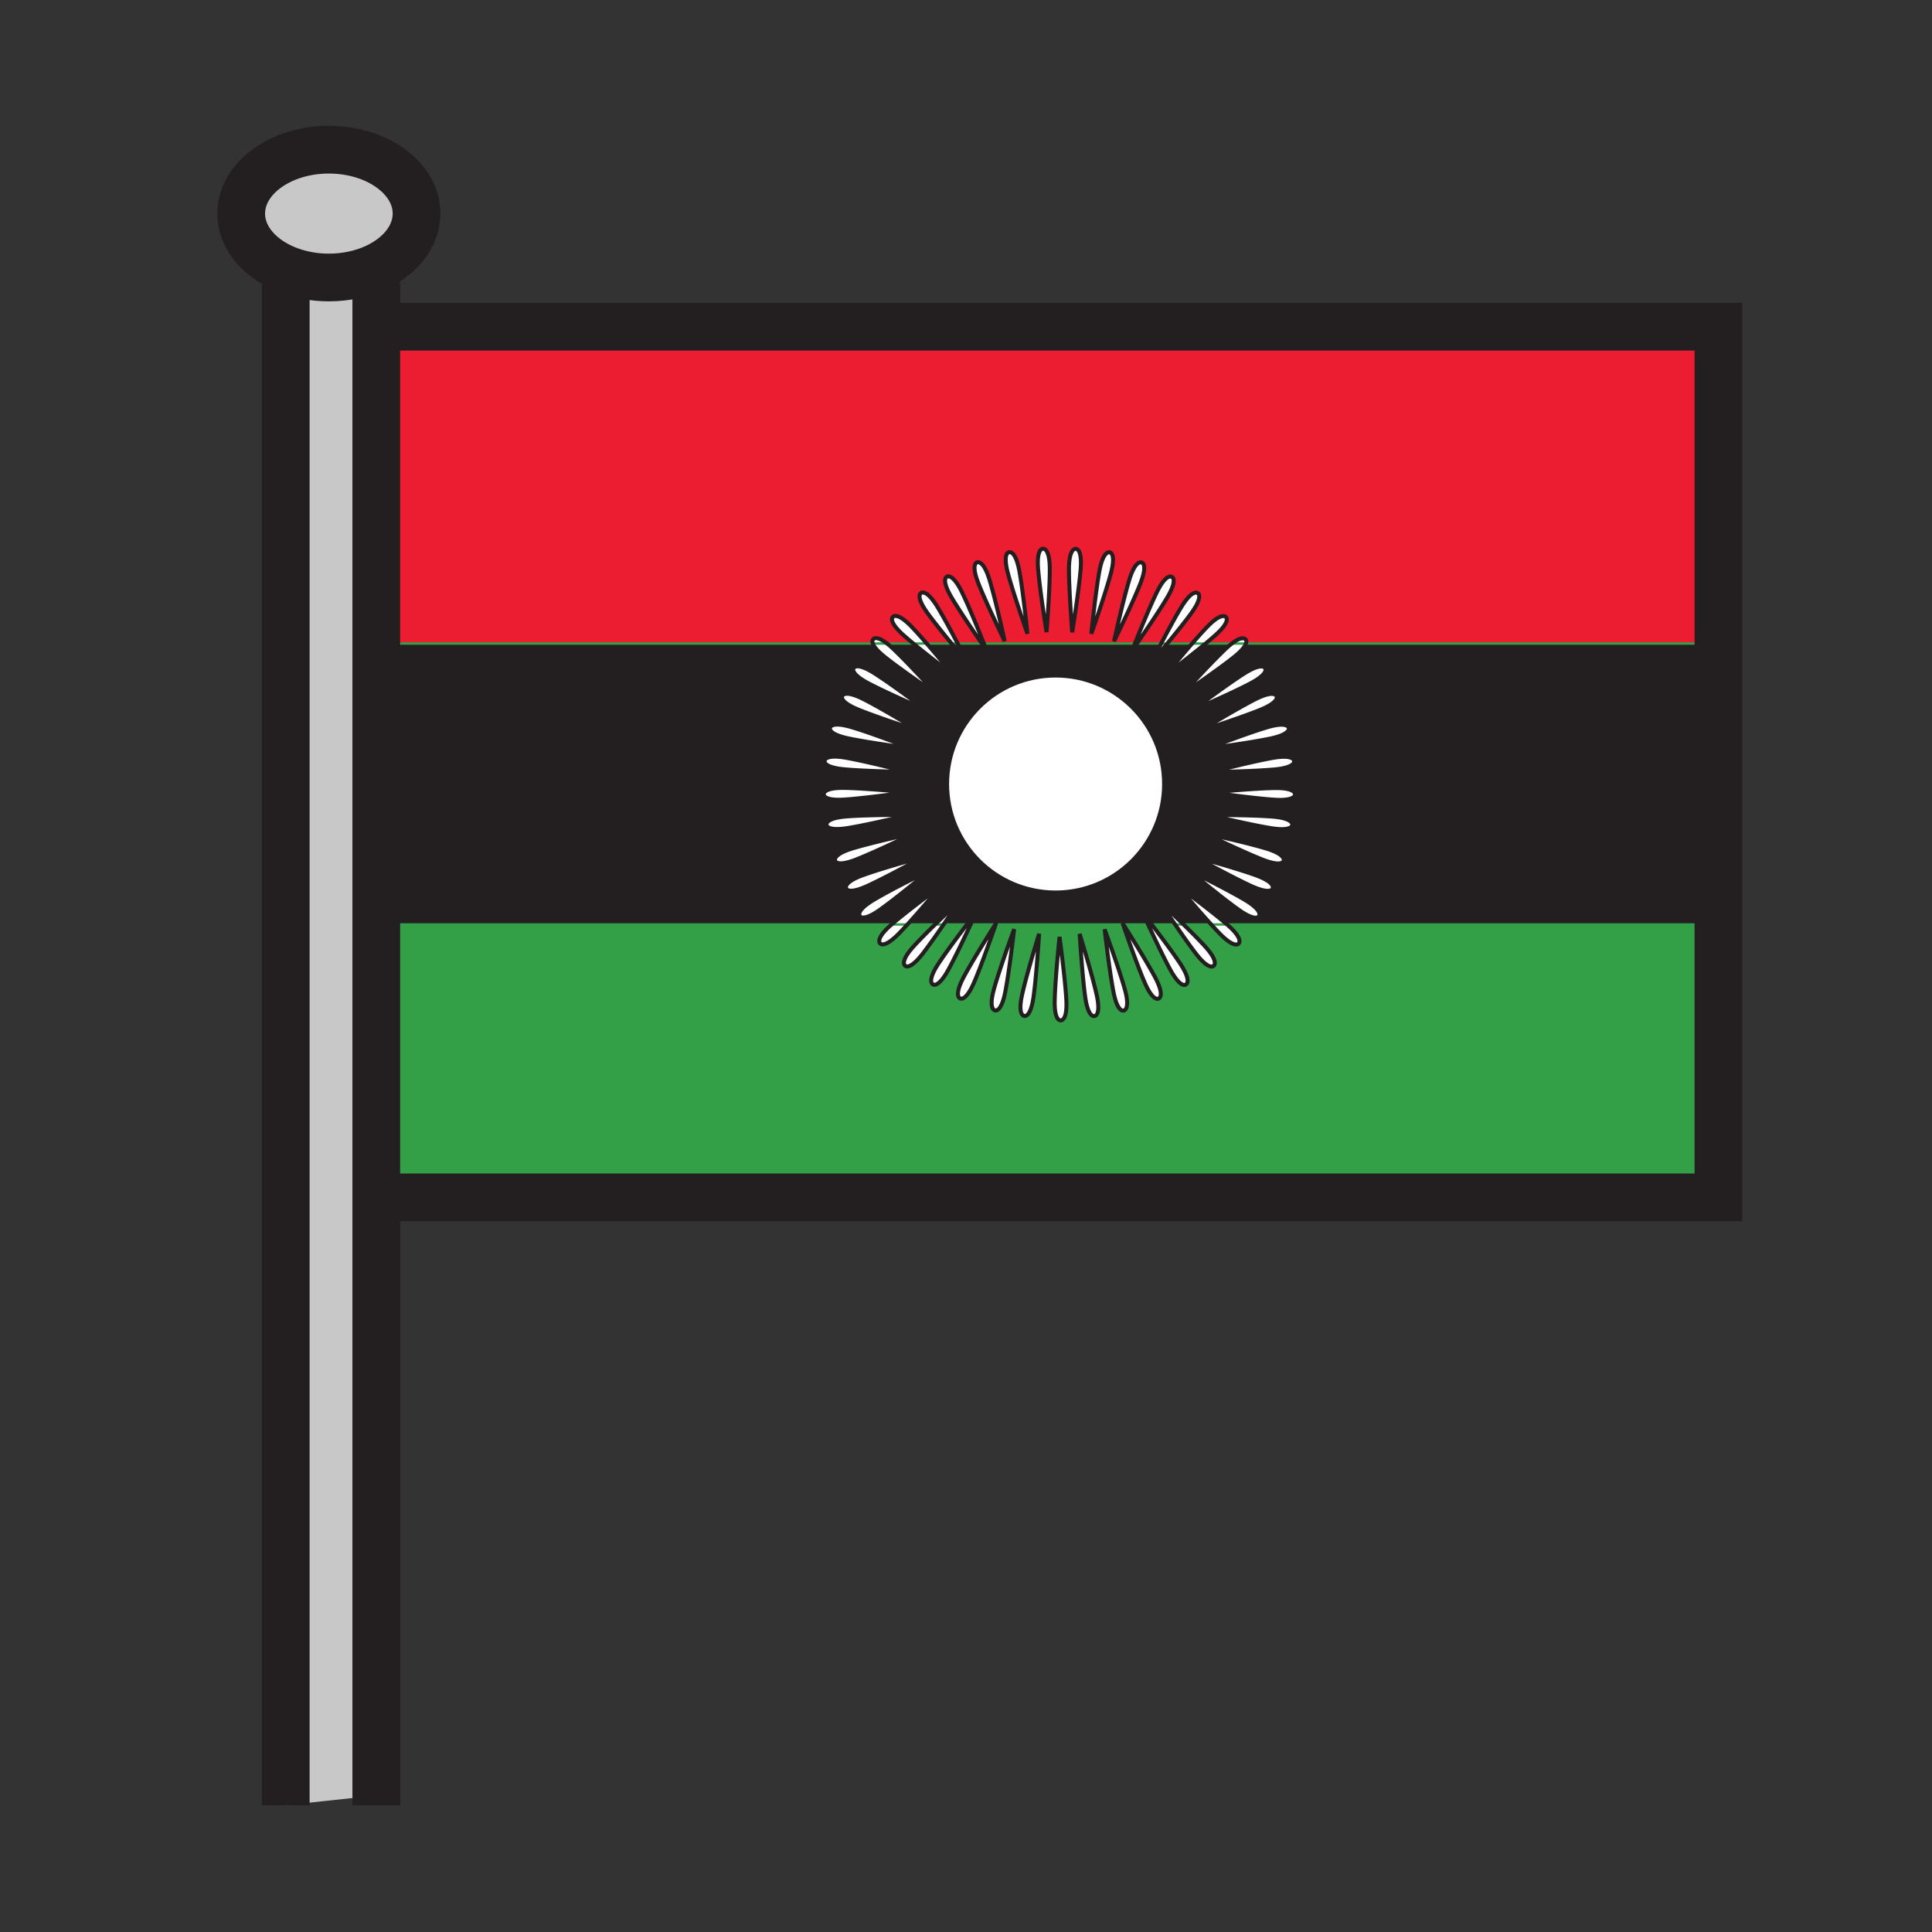
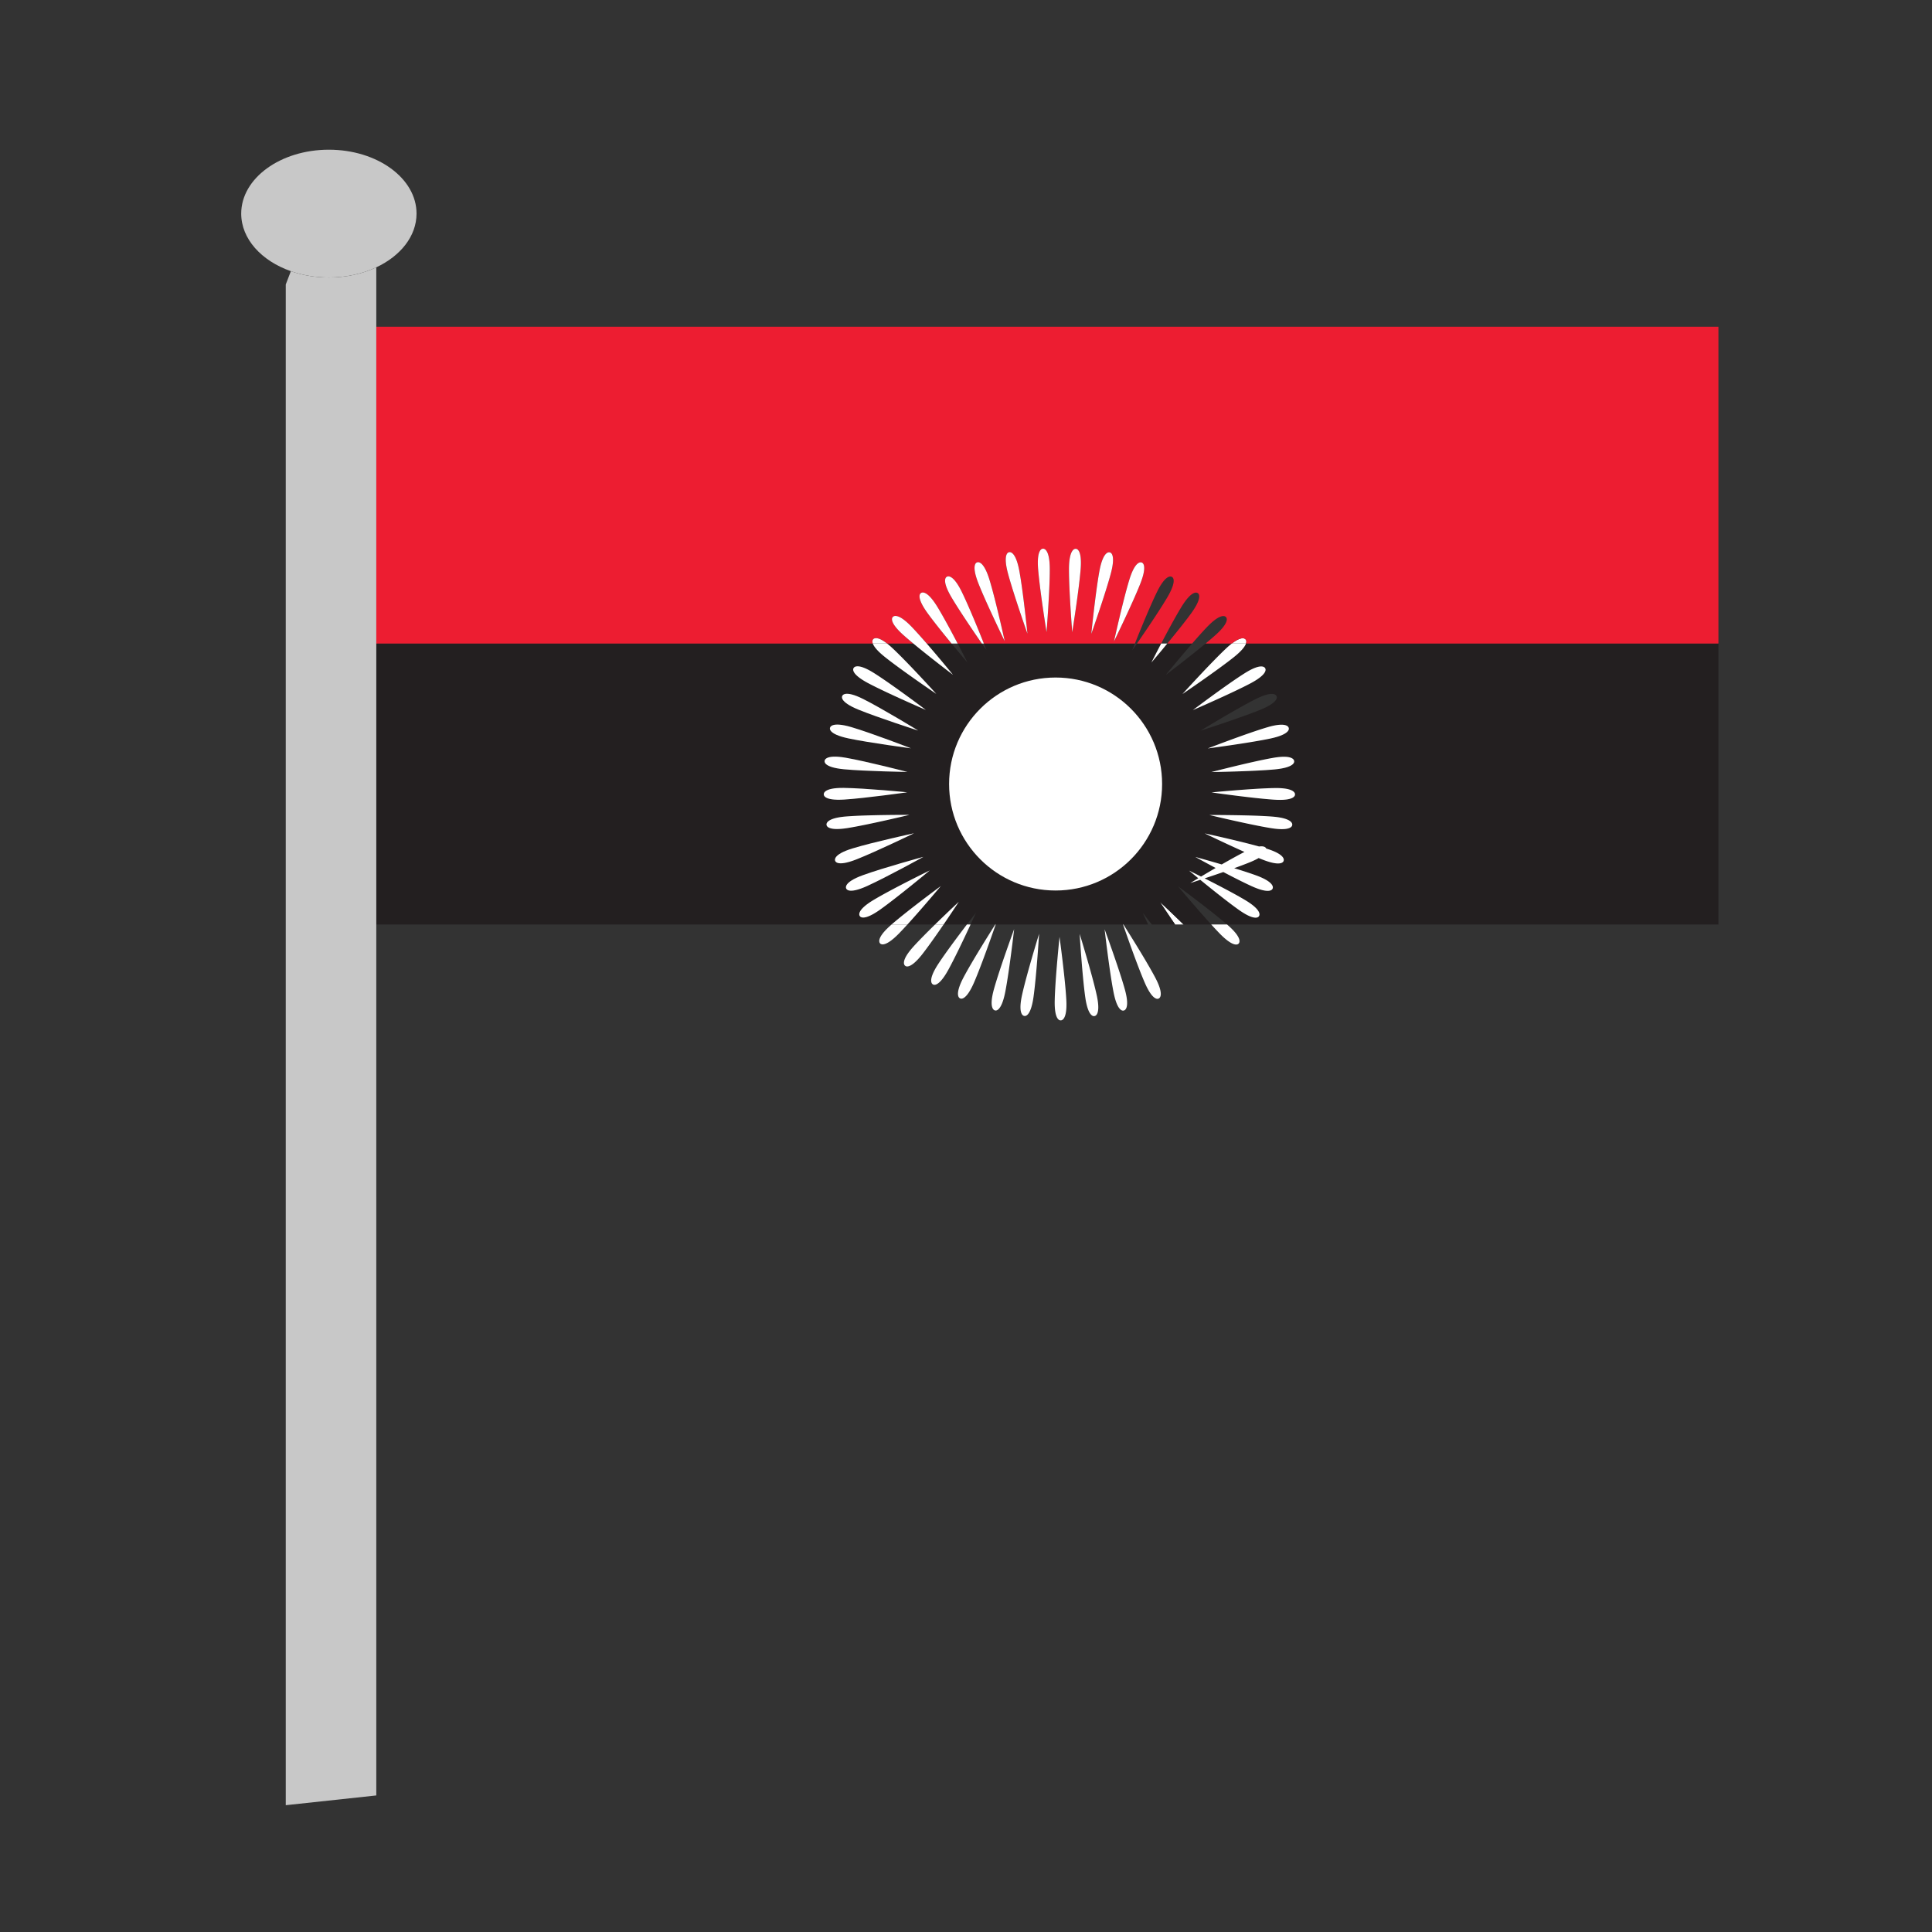
<svg xmlns="http://www.w3.org/2000/svg" width="850.394" height="850.394" viewBox="0 0 850.394 850.394" overflow="visible">
  <rect x="0" y="0" width="850.394" height="850.394" fill="#333333" stroke="none" />
  <path d="M548.263 281.461s.62.494.168 1.809h-6.238c4.891-3.776 6.07-1.809 6.07-1.809zM520.933 406.908h-3.703a649.392 649.392 0 0 1-6.659-9.899 655.11 655.11 0 0 1 10.362 9.899zM495.096 435.428c2.557 9.184-.473 9.362-.473 9.362s-2.673 1.199-4.503-8.163c-1.83-9.363-3.913-27.604-3.913-27.604s6.333 17.22 8.889 26.405z" fill="#fff" />
-   <path d="M756.385 406.908v120.114H165.628V406.908H392.465c-.105.095-.21.179-.305.263-7.174 6.27-4.755 8.09-4.755 8.09s1.588 2.451 8.258-4.345c1.136-1.157 2.409-2.535 3.766-4.008H411.6c-3.387 3.314-6.912 6.859-9.394 9.583-6.417 7.048-3.798 8.584-3.798 8.584s1.852 2.262 7.701-5.26c2.651-3.419 6.175-8.437 9.236-12.908h10.267c-3.766 4.934-9.341 12.372-12.582 17.315-5.229 7.964-2.398 9.058-2.398 9.058s2.178 1.957 6.774-6.396c2.977-5.418 7.206-14.36 9.815-19.978h10.867c-1.852 2.914-10.015 15.833-13.96 23.27-4.439 8.438-1.536 9.269-1.536 9.269s2.356 1.725 6.154-7.007c3.366-7.784 8.437-22.407 9.521-25.531h56.049c1.031 3.009 6.144 17.747 9.542 25.584 3.787 8.742 6.143 7.017 6.143 7.017s2.914-.842-1.535-9.268c-3.966-7.49-12.203-20.524-13.991-23.333h10.877c2.609 5.618 6.859 14.602 9.836 20.04 4.598 8.343 6.774 6.396 6.774 6.396s2.83-1.095-2.398-9.068c-3.25-4.965-8.857-12.434-12.623-17.368h10.288c3.062 4.481 6.606 9.531 9.268 12.96 5.839 7.522 7.69 5.26 7.69 5.26s2.619-1.525-3.787-8.573c-2.493-2.746-6.06-6.312-9.468-9.647h12.192a166.535 166.535 0 0 0 3.808 4.071c6.681 6.796 8.258 4.345 8.258 4.345s2.42-1.831-4.755-8.1c-.115-.105-.241-.21-.368-.316h216.318zM494.623 444.79s3.029-.179.473-9.362c-2.556-9.185-8.889-26.405-8.889-26.405s2.083 18.241 3.913 27.604c1.83 9.362 4.503 8.163 4.503 8.163zm-12.877 2.44s3.02-.031.958-9.331c-2.063-9.31-7.479-26.836-7.479-26.836s1.125 18.336 2.451 27.772c1.325 9.436 4.07 8.395 4.07 8.395zm-14.864 1.894s2.988.483 2.473-9.026c-.516-9.53-2.988-27.708-2.988-27.708s-1.894 18.273-2.114 27.803c-.253 9.52 2.629 8.931 2.629 8.931zm-11.961-10.352c1.326-9.437 2.451-27.761 2.451-27.761s-5.417 17.526-7.479 26.835c-2.062 9.3.957 9.32.957 9.32s2.746 1.054 4.071-8.394zm-12.434-2.209c1.819-9.352 3.902-27.604 3.902-27.604s-6.333 17.221-8.889 26.415c-2.546 9.173.473 9.362.473 9.362s2.683 1.19 4.514-8.173z" fill="#33a048" />
  <path d="M523.384 383.208c.652.547 14.275 11.866 21.87 17.252 7.774 5.501 8.89 2.798 8.89 2.798s2.062-2.219-6.112-7.101c-8.038-4.807-24.028-12.644-24.648-12.949zm1.693-70.662c.516-.221 16.989-7.353 25.279-11.729 8.426-4.46 6.512-6.68 6.512-6.68s-1.053-2.83-9.1 2.262c-7.932 5.007-22.249 15.811-22.691 16.147zm3.366 9.069c.537-.168 17.61-5.649 26.31-9.194 8.815-3.619 7.122-6.007 7.122-6.007s-.768-2.935-9.278 1.347c-8.384 4.228-23.68 13.57-24.154 13.854zm-119.219 61.53c-.505.242-16.579 8.121-24.648 12.95-8.184 4.881-6.122 7.101-6.122 7.101s1.115 2.714 8.899-2.788c7.648-5.429 21.429-16.895 21.871-17.263zm-5.06-61.583c-.473-.284-15.769-9.636-24.153-13.854-8.521-4.282-9.278-1.357-9.278-1.357s-1.694 2.398 7.122 6.007c8.699 3.544 25.772 9.036 26.309 9.204zm3.356-9.079c-.442-.336-14.759-11.13-22.691-16.148-8.047-5.091-9.099-2.262-9.099-2.262s-1.915 2.22 6.512 6.68c8.288 4.377 24.762 11.51 25.278 11.73zm30.938 93.836c-.031.053-.158.252-.368.589h-10.867a426.444 426.444 0 0 0 2.336-5.112c-.127.158-1.726 2.199-3.945 5.112h-10.267a654.203 654.203 0 0 0 6.68-9.962c-.263.242-5.186 4.839-10.425 9.962H399.43c6.438-7.059 14.37-16.516 14.675-16.884-.441.326-14.475 10.677-21.639 16.884H165.629V283.27H384.187c.442 1.21 1.799 3.104 5.302 5.902 7.322 5.859 22.165 15.937 22.628 16.253-.4-.442-12.414-13.697-19.262-20.103-.884-.821-1.673-1.504-2.388-2.052h11.562c7.343 6.081 17.073 13.476 17.441 13.75a640.68 640.68 0 0 0-11.551-13.75h10.93a711.06 711.06 0 0 0 6.943 8.29 593.668 593.668 0 0 0-4.271-8.29h10.667a584.317 584.317 0 0 0 2.04 2.935c-.042-.126-.473-1.22-1.157-2.935h66.475a191.665 191.665 0 0 0-1.179 2.988c.085-.126.874-1.252 2.073-2.988h10.667c-2.367 4.502-4.146 8.037-4.303 8.342a567.98 567.98 0 0 0 6.984-8.342h10.941a630.477 630.477 0 0 0-11.604 13.813c.368-.273 10.162-7.711 17.516-13.813h11.55a32.493 32.493 0 0 0-2.451 2.104c-6.837 6.417-18.861 19.672-19.261 20.114.463-.315 15.306-10.404 22.638-16.253 3.556-2.851 4.892-4.755 5.313-5.965h207.954v123.638H540.067c-7.185-6.217-21.134-16.495-21.575-16.821.305.368 8.194 9.773 14.633 16.821h-12.192a655.11 655.11 0 0 0-10.362-9.899c.158.252 3.093 4.692 6.659 9.899h-10.288a586.801 586.801 0 0 0-3.903-5.049c.074.179.979 2.167 2.314 5.049h-10.877c-.189-.305-.315-.494-.337-.536.011.052.073.231.179.536h-56.049c.105-.336.178-.536.189-.589zm131.549-56.617s.589-2.966-8.941-2.83c-9.542.137-27.793 1.915-27.793 1.915s18.178 2.598 27.698 3.208c9.499.6 9.036-2.293 9.036-2.293zm-8.942-11.035c9.488-.905 8.563-3.682 8.563-3.682s.105-3.029-9.278-1.399c-9.394 1.641-27.151 6.249-27.151 6.249s18.366-.284 27.866-1.168zm7.721 24.448s.853-2.903-8.646-3.671c-9.5-.757-27.846-.715-27.846-.715s17.862 4.303 27.277 5.807c9.405 1.493 9.215-1.421 9.215-1.421zm-9.625-38.039c9.31-1.988 8.09-4.639 8.09-4.639s-.242-3.02-9.384-.326c-9.142 2.704-26.247 9.32-26.247 9.32s18.199-2.389 27.541-4.355zm5.828 53.85s1.462-2.651-7.648-5.428c-9.12-2.767-27.046-6.659-27.046-6.659s16.516 8.026 25.395 11.508c8.878 3.483 9.299.579 9.299.579zm-4.839 12.182s1.599-2.578-7.354-5.828c-8.963-3.25-26.668-8.079-26.668-8.079s16.074 8.889 24.742 12.834c8.691 3.944 9.28 1.073 9.28 1.073zm-45.119-46.013c0-27.835-22.565-50.39-50.4-50.39-27.824 0-50.389 22.554-50.389 50.39 0 27.824 22.565 50.389 50.389 50.389 27.835 0 50.4-22.565 50.4-50.389zm-114.728 13.58s-18.346-.052-27.846.705c-9.499.768-8.637 3.671-8.637 3.671s-.2 2.914 9.215 1.431c9.405-1.504 27.268-5.807 27.268-5.807zm-18.578 31.297c8.668-3.945 24.753-12.824 24.753-12.824s-17.705 4.818-26.667 8.079c-8.952 3.251-7.354 5.817-7.354 5.817s.589 2.873 9.268-1.072zm-4.818-11.677c8.878-3.493 25.395-11.519 25.395-11.519s-17.926 3.892-27.046 6.669c-9.11 2.777-7.648 5.417-7.648 5.417s.431 2.904 9.299-.567zm24.069-48.917s-17.105-6.627-26.247-9.331c-9.142-2.682-9.384.326-9.384.326s-1.22 2.662 8.09 4.639c9.342 1.967 27.541 4.366 27.541 4.366zm-1.578 10.393s-17.757-4.607-27.151-6.249c-9.383-1.62-9.278 1.399-9.278 1.399s-.915 2.788 8.574 3.682c9.488.895 27.855 1.168 27.855 1.168zm-27.761 12.161c9.51-.61 27.698-3.198 27.698-3.198s-18.262-1.789-27.804-1.925c-9.52-.137-8.931 2.84-8.931 2.84s-.473 2.893 9.037 2.283z" fill="#231f20" />
  <path d="M756.385 143.821V283.27H548.431c.452-1.315-.168-1.809-.168-1.809s-1.179-1.967-6.07 1.809h-11.55a154.577 154.577 0 0 0 4.239-3.619c7.111-6.333 4.723-8.037 4.723-8.037s-1.704-2.493-8.3 4.366c-1.914 1.988-4.239 4.597-6.574 7.29H513.79c3.608-4.366 7.806-9.573 10.53-13.318 5.576-7.721 2.894-8.868 2.894-8.868s-2.199-2.083-7.186 6.049c-2.63 4.282-6.164 10.877-8.92 16.137H500.44c3.324-4.807 9.814-14.317 13.317-20.25 4.85-8.205 2.052-9.089 2.052-9.089s-2.389-1.873-6.575 6.69c-3.113 6.344-7.585 17.358-9.688 22.649h-66.475c-2.093-5.26-6.585-16.348-9.709-22.712-4.187-8.563-6.575-6.69-6.575-6.69s-2.788.884 2.051 9.1c3.524 5.954 10.046 15.517 13.35 20.303h-10.667c-2.756-5.281-6.312-11.897-8.941-16.2-4.986-8.121-7.185-6.038-7.185-6.038s-2.693 1.136 2.893 8.857c2.725 3.755 6.943 8.994 10.562 13.381h-10.93c-2.356-2.714-4.702-5.344-6.617-7.343-6.596-6.869-8.3-4.366-8.3-4.366s-2.388 1.694 4.724 8.037a160.885 160.885 0 0 0 4.303 3.671h-11.562c-4.934-3.85-6.133-1.873-6.133-1.873s-.642.505-.147 1.873H165.629V143.821h590.756zM501.923 256.908c3.482-8.868.59-9.31.59-9.31s-2.651-1.462-5.439 7.638c-2.787 9.121-6.722 27.046-6.722 27.046s8.068-16.506 11.571-25.374zm-12.981-4.461c2.44-9.205-.484-9.31-.484-9.31s-2.798-1.147-4.534 8.216c-1.725 9.373-3.566 27.635-3.566 27.635s6.112-17.325 8.584-26.541zm-13.296-1.788c.768-9.5-2.125-9.079-2.125-9.079s-2.956-.642-2.999 8.889c-.021 9.542 1.431 27.825 1.431 27.825s2.913-18.136 3.693-27.635zm-15.002 27.572s1.463-18.273 1.431-27.814c-.031-9.531-2.998-8.889-2.998-8.889s-2.893-.421-2.125 9.079c.778 9.499 3.692 27.624 3.692 27.624zm-8.406.695s-1.83-18.252-3.565-27.625c-1.736-9.373-4.534-8.227-4.534-8.227s-2.914.116-.474 9.321c2.473 9.215 8.573 26.531 8.573 26.531zm-9.993 3.292s-3.924-17.926-6.712-27.036c-2.798-9.11-5.449-7.637-5.449-7.637s-2.893.431.6 9.299c3.503 8.869 11.561 25.374 11.561 25.374z" fill="#ed1d31" />
-   <path d="M561.065 346.873c9.53-.137 8.941 2.83 8.941 2.83s.463 2.893-9.036 2.293c-9.521-.61-27.698-3.208-27.698-3.208s18.251-1.779 27.793-1.915zM569.628 334.985s.926 2.777-8.563 3.682c-9.5.884-27.867 1.167-27.867 1.167s17.758-4.607 27.151-6.249c9.384-1.629 9.279 1.4 9.279 1.4zM560.14 359.443c9.499.768 8.646 3.671 8.646 3.671s.189 2.914-9.215 1.42c-9.415-1.504-27.277-5.807-27.277-5.807s18.346-.041 27.846.716zM567.251 320.437s1.22 2.651-8.09 4.639c-9.342 1.967-27.541 4.355-27.541 4.355s17.105-6.617 26.247-9.32c9.142-2.694 9.384.326 9.384.326zM557.341 373.498c9.11 2.777 7.648 5.428 7.648 5.428s-.421 2.904-9.3-.579c-8.879-3.482-25.395-11.508-25.395-11.508s17.927 3.892 27.047 6.659zM561.875 306.414s1.693 2.388-7.122 6.007c-8.699 3.545-25.772 9.026-26.31 9.194.474-.284 15.77-9.626 24.153-13.854 8.511-4.282 9.279-1.347 9.279-1.347zM552.797 385.28c8.952 3.25 7.354 5.828 7.354 5.828s-.59 2.872-9.279-1.073c-8.668-3.945-24.742-12.834-24.742-12.834s17.704 4.828 26.667 8.079zM556.868 294.137s1.914 2.22-6.512 6.68c-8.29 4.376-24.764 11.509-25.279 11.729.441-.336 14.759-11.14 22.691-16.147 8.047-5.092 9.1-2.262 9.1-2.262zM548.031 396.157c8.174 4.881 6.112 7.101 6.112 7.101s-1.115 2.704-8.89-2.798c-7.595-5.386-21.218-16.706-21.87-17.252.621.305 16.611 8.142 24.648 12.949zM542.192 283.27h6.238c-.421 1.21-1.757 3.114-5.313 5.965-7.332 5.849-22.175 15.938-22.638 16.253.399-.442 12.424-13.697 19.261-20.114a32.888 32.888 0 0 1 2.452-2.104zM540.436 407.224c7.175 6.27 4.755 8.1 4.755 8.1s-1.577 2.451-8.258-4.345a170.547 170.547 0 0 1-3.808-4.071h6.942c.127.106.253.211.369.316z" fill="#fff" />
-   <path d="M540.067 406.908h-6.942c-6.438-7.048-14.328-16.453-14.633-16.821.442.327 14.391 10.604 21.575 16.821zM539.604 271.614s2.389 1.704-4.723 8.037a156.355 156.355 0 0 1-4.239 3.619h-5.912c2.335-2.693 4.66-5.302 6.574-7.29 6.596-6.859 8.3-4.366 8.3-4.366zM530.4 416.555c6.406 7.048 3.787 8.573 3.787 8.573s-1.852 2.262-7.69-5.26c-2.661-3.429-6.206-8.479-9.268-12.96h3.703c3.409 3.335 6.975 6.901 9.468 9.647zM524.73 283.27h5.912c-7.354 6.102-17.147 13.539-17.516 13.813.253-.316 5.976-7.333 11.604-13.813zM527.213 261.084s2.683 1.147-2.894 8.868c-2.725 3.745-6.922 8.952-10.53 13.318h-2.682c2.756-5.26 6.29-11.855 8.92-16.137 4.987-8.132 7.186-6.049 7.186-6.049zM519.564 424.276c5.229 7.974 2.398 9.068 2.398 9.068s-2.177 1.946-6.774-6.396c-2.977-5.438-7.227-14.422-9.836-20.04h1.589c3.766 4.934 9.373 12.403 12.623 17.368zM515.81 253.931s2.798.884-2.052 9.089c-3.503 5.933-9.993 15.443-13.317 20.25h-.895c2.104-5.291 6.575-16.305 9.688-22.649 4.187-8.563 6.576-6.69 6.576-6.69z" fill="#fff" />
+   <path d="M561.065 346.873c9.53-.137 8.941 2.83 8.941 2.83s.463 2.893-9.036 2.293c-9.521-.61-27.698-3.208-27.698-3.208s18.251-1.779 27.793-1.915zM569.628 334.985s.926 2.777-8.563 3.682c-9.5.884-27.867 1.167-27.867 1.167s17.758-4.607 27.151-6.249c9.384-1.629 9.279 1.4 9.279 1.4zM560.14 359.443c9.499.768 8.646 3.671 8.646 3.671s.189 2.914-9.215 1.42c-9.415-1.504-27.277-5.807-27.277-5.807s18.346-.041 27.846.716zM567.251 320.437s1.22 2.651-8.09 4.639c-9.342 1.967-27.541 4.355-27.541 4.355s17.105-6.617 26.247-9.32c9.142-2.694 9.384.326 9.384.326zM557.341 373.498c9.11 2.777 7.648 5.428 7.648 5.428s-.421 2.904-9.3-.579c-8.879-3.482-25.395-11.508-25.395-11.508s17.927 3.892 27.047 6.659zs1.693 2.388-7.122 6.007c-8.699 3.545-25.772 9.026-26.31 9.194.474-.284 15.77-9.626 24.153-13.854 8.511-4.282 9.279-1.347 9.279-1.347zM552.797 385.28c8.952 3.25 7.354 5.828 7.354 5.828s-.59 2.872-9.279-1.073c-8.668-3.945-24.742-12.834-24.742-12.834s17.704 4.828 26.667 8.079zM556.868 294.137s1.914 2.22-6.512 6.68c-8.29 4.376-24.764 11.509-25.279 11.729.441-.336 14.759-11.14 22.691-16.147 8.047-5.092 9.1-2.262 9.1-2.262zM548.031 396.157c8.174 4.881 6.112 7.101 6.112 7.101s-1.115 2.704-8.89-2.798c-7.595-5.386-21.218-16.706-21.87-17.252.621.305 16.611 8.142 24.648 12.949zM542.192 283.27h6.238c-.421 1.21-1.757 3.114-5.313 5.965-7.332 5.849-22.175 15.938-22.638 16.253.399-.442 12.424-13.697 19.261-20.114a32.888 32.888 0 0 1 2.452-2.104zM540.436 407.224c7.175 6.27 4.755 8.1 4.755 8.1s-1.577 2.451-8.258-4.345a170.547 170.547 0 0 1-3.808-4.071h6.942c.127.106.253.211.369.316z" fill="#fff" />
  <path d="M513.789 283.27a567.98 567.98 0 0 1-6.984 8.342c.157-.305 1.936-3.84 4.303-8.342h2.681zM508.467 430.241c4.449 8.426 1.535 9.268 1.535 9.268s-2.355 1.726-6.143-7.017c-3.398-7.837-8.511-22.575-9.542-25.584h.158c1.789 2.809 10.026 15.843 13.992 23.333zM502.513 247.598s2.893.442-.59 9.31c-3.503 8.868-11.571 25.374-11.571 25.374s3.935-17.925 6.722-27.046c2.787-9.1 5.439-7.638 5.439-7.638zM464.631 294.705c27.835 0 50.4 22.554 50.4 50.39 0 27.824-22.565 50.389-50.4 50.389-27.824 0-50.389-22.565-50.389-50.389 0-27.836 22.565-50.39 50.389-50.39zM488.458 243.138s2.925.105.484 9.31c-2.473 9.215-8.585 26.542-8.585 26.542s1.842-18.262 3.566-27.635c1.737-9.364 4.535-8.217 4.535-8.217zM482.704 437.899c2.062 9.3-.958 9.331-.958 9.331s-2.745 1.041-4.07-8.395c-1.326-9.437-2.451-27.772-2.451-27.772s5.417 17.527 7.479 26.836zM473.521 241.581s2.893-.421 2.125 9.079c-.779 9.499-3.693 27.635-3.693 27.635s-1.451-18.283-1.431-27.825c.042-9.531 2.999-8.889 2.999-8.889zM469.354 440.098c.516 9.51-2.473 9.026-2.473 9.026s-2.882.589-2.63-8.932c.221-9.53 2.114-27.803 2.114-27.803s2.474 18.178 2.989 27.709zM462.074 250.417c.032 9.542-1.431 27.814-1.431 27.814s-2.913-18.125-3.692-27.625c-.768-9.5 2.125-9.079 2.125-9.079s2.967-.641 2.998 8.89zM457.372 411.011s-1.125 18.325-2.451 27.761c-1.325 9.447-4.071 8.395-4.071 8.395s-3.019-.021-.957-9.32c2.062-9.31 7.479-26.836 7.479-26.836zM448.673 251.301c1.735 9.373 3.565 27.625 3.565 27.625s-6.101-17.316-8.573-26.531c-2.44-9.205.474-9.321.474-9.321s2.798-1.146 4.534 8.227zM446.39 408.96s-2.083 18.252-3.902 27.604c-1.831 9.362-4.514 8.174-4.514 8.174s-3.019-.189-.473-9.362c2.556-9.195 8.889-26.416 8.889-26.416zM435.533 255.183c2.788 9.11 6.712 27.036 6.712 27.036s-8.059-16.505-11.562-25.374c-3.492-8.868-.6-9.299-.6-9.299s2.652-1.474 5.45 7.637zM438.09 406.908h.179c-1.084 3.125-6.154 17.747-9.521 25.531-3.797 8.731-6.154 7.007-6.154 7.007s-2.903-.831 1.536-9.269c3.945-7.436 12.108-20.355 13.96-23.269zM433.071 283.27h-.883c-3.304-4.786-9.826-14.349-13.35-20.303-4.839-8.216-2.051-9.1-2.051-9.1s2.388-1.873 6.575 6.69c3.124 6.365 7.617 17.453 9.709 22.713zM425.613 406.908h1.609c-2.609 5.618-6.838 14.56-9.815 19.978-4.597 8.353-6.774 6.396-6.774 6.396s-2.83-1.094 2.398-9.058c3.241-4.944 8.816-12.382 12.582-17.316zM421.521 283.27h-2.672c-3.619-4.387-7.837-9.625-10.562-13.381-5.586-7.722-2.893-8.857-2.893-8.857s2.199-2.083 7.185 6.038c2.63 4.303 6.186 10.919 8.942 16.2zM422.026 396.946c-.158.252-3.103 4.723-6.68 9.962h-3.745a660.879 660.879 0 0 1 10.425-9.962z" fill="#fff" />
  <path d="M411.601 406.908h3.745c-3.062 4.471-6.585 9.489-9.236 12.908-5.849 7.522-7.701 5.26-7.701 5.26s-2.619-1.536 3.798-8.584c2.482-2.725 6.007-6.27 9.394-9.584zM407.919 283.27a641.798 641.798 0 0 1 11.551 13.75c-.368-.273-10.099-7.669-17.441-13.75h5.89zM414.104 390.024c-.305.368-8.237 9.825-14.675 16.884h-6.964c7.164-6.206 21.198-16.557 21.639-16.884zM407.919 283.27h-5.891a160.885 160.885 0 0 1-4.303-3.671c-7.111-6.343-4.724-8.037-4.724-8.037s1.705-2.503 8.3 4.366c1.916 1.998 4.262 4.628 6.618 7.342zM392.855 285.322c6.848 6.406 18.862 19.661 19.262 20.103-.463-.316-15.306-10.394-22.628-16.253-3.503-2.798-4.86-4.692-5.302-5.902h6.28c.715.547 1.504 1.231 2.388 2.052zM409.224 383.145c-.442.368-14.223 11.834-21.871 17.263-7.785 5.502-8.899 2.788-8.899 2.788s-2.062-2.22 6.122-7.101c8.069-4.829 24.143-12.709 24.648-12.95zM372.457 359.38c9.5-.757 27.846-.705 27.846-.705s-17.862 4.303-27.267 5.807c-9.415 1.483-9.215-1.431-9.215-1.431s-.863-2.903 8.636-3.671zM384.828 296.335c7.932 5.018 22.25 15.812 22.691 16.148-.516-.221-16.989-7.353-25.279-11.729-8.426-4.46-6.512-6.68-6.512-6.68s1.053-2.83 9.1 2.261z" fill="#fff" />
  <path d="M392.466 406.908h6.964c-1.357 1.473-2.63 2.851-3.766 4.008-6.669 6.795-8.258 4.345-8.258 4.345s-2.419-1.82 4.755-8.09c.094-.084.199-.168.305-.263zM406.478 377.148s-16.085 8.879-24.753 12.824c-8.679 3.945-9.268 1.073-9.268 1.073s-1.599-2.566 7.354-5.817c8.962-3.262 26.667-8.08 26.667-8.08zM380.01 307.708c8.384 4.218 23.68 13.57 24.153 13.854-.537-.168-17.61-5.66-26.31-9.205-8.816-3.608-7.122-6.007-7.122-6.007s.758-2.924 9.279 1.358zM402.302 366.776s-16.516 8.026-25.395 11.519c-8.868 3.471-9.3.568-9.3.568s-1.462-2.641 7.648-5.417c9.121-2.778 27.047-6.67 27.047-6.67zM374.729 320.047c9.142 2.704 26.247 9.331 26.247 9.331s-18.199-2.398-27.541-4.366c-9.31-1.978-8.09-4.639-8.09-4.639s.243-3.008 9.384-.326zM390.467 283.27h-6.28c-.494-1.367.147-1.873.147-1.873s1.199-1.977 6.133 1.873zM372.247 333.523c9.395 1.641 27.151 6.249 27.151 6.249s-18.367-.273-27.856-1.167c-9.489-.895-8.574-3.682-8.574-3.682s-.105-3.02 9.279-1.4zM399.335 348.734s-18.188 2.588-27.698 3.198c-9.51.61-9.037-2.283-9.037-2.283s-.589-2.977 8.931-2.84c9.542.137 27.804 1.925 27.804 1.925z" fill="#fff" />
  <path d="M165.629 117.669c-6.017 2.83-13.181 4.471-20.871 4.471-5.996 0-11.666-1-16.726-2.777-12.939-4.534-21.86-14.18-21.86-25.352 0-15.527 17.273-28.12 38.586-28.12s38.586 12.592 38.586 28.12c0 9.929-7.058 18.661-17.715 23.658z" fill="#c8c8c8" />
  <path d="M165.629 527.022v263.267l-39.849 4.292v-669.37l2.251-5.849c5.06 1.778 10.73 2.777 16.726 2.777 7.69 0 14.854-1.641 20.871-4.471V527.022z" fill="#c8c8c8" />
  <g fill="none">
-     <path stroke="#33a048" stroke-width="1.052" d="M171.047 406.908h585.349M169.869 283.27H755.228" />
-     <path stroke="#231f20" stroke-width="21" d="M168.112 143.821h588.273v383.201h-584.76M128.032 119.362c-12.939-4.534-21.86-14.18-21.86-25.352 0-15.527 17.273-28.12 38.586-28.12s38.586 12.592 38.586 28.12c0 9.93-7.059 18.662-17.715 23.659-6.017 2.83-13.181 4.471-20.871 4.471-5.996 0-11.666-1-16.726-2.778zM125.78 125.211v669.37M165.629 115.838v678.743" />
    <path d="M515.031 345.095c0 27.824-22.565 50.389-50.4 50.389-27.824 0-50.389-22.565-50.389-50.389 0-27.835 22.565-50.39 50.389-50.39 27.835 0 50.4 22.554 50.4 50.39z" stroke="#231f20" stroke-width="7.031" />
-     <path d="M462.074 250.417c-.031-9.531-2.998-8.889-2.998-8.889s-2.893-.421-2.125 9.079c.779 9.5 3.692 27.625 3.692 27.625s1.463-18.274 1.431-27.815zM448.673 251.301c-1.736-9.373-4.534-8.227-4.534-8.227s-2.914.116-.474 9.321c2.473 9.215 8.573 26.531 8.573 26.531s-1.83-18.252-3.565-27.625zM435.533 255.183c-2.798-9.11-5.449-7.637-5.449-7.637s-2.893.431.6 9.299c3.503 8.868 11.562 25.374 11.562 25.374s-3.925-17.927-6.713-27.036zM433.071 283.27c-2.093-5.26-6.585-16.348-9.709-22.712-4.187-8.563-6.575-6.69-6.575-6.69s-2.788.884 2.051 9.1c3.524 5.954 10.046 15.517 13.35 20.303a349.012 349.012 0 0 0 2.051 2.946l-.011-.011c-.041-.127-.472-1.221-1.157-2.936zM421.521 283.27c-2.756-5.281-6.312-11.897-8.941-16.2-4.986-8.121-7.185-6.038-7.185-6.038s-2.693 1.136 2.893 8.857c2.725 3.755 6.943 8.994 10.562 13.381 3.64 4.408 6.659 7.963 6.954 8.311 0 0-.011-.01-.011-.021a606.576 606.576 0 0 0-4.272-8.29zM404.174 321.572l-.011-.01M380.01 307.708c-8.521-4.282-9.278-1.357-9.278-1.357s-1.694 2.398 7.122 6.007c8.7 3.545 25.773 9.036 26.31 9.205-.474-.285-15.769-9.637-24.154-13.855zM407.919 283.27c-2.356-2.714-4.702-5.344-6.617-7.343-6.596-6.869-8.3-4.366-8.3-4.366s-2.388 1.694 4.724 8.037a160.885 160.885 0 0 0 4.303 3.671c7.343 6.081 17.073 13.476 17.452 13.76l-.011-.01c-.253-.315-5.944-7.29-11.551-13.749zM412.117 305.425c-.4-.442-12.414-13.697-19.262-20.103-.884-.821-1.673-1.504-2.388-2.052-4.934-3.85-6.133-1.873-6.133-1.873s-.642.505-.147 1.873c.442 1.21 1.799 3.104 5.302 5.902 7.322 5.859 22.165 15.937 22.638 16.263l-.01-.01zM374.729 320.047c-9.142-2.682-9.384.326-9.384.326s-1.22 2.662 8.09 4.639c9.341 1.967 27.541 4.366 27.541 4.366s-17.105-6.628-26.247-9.331zM372.247 333.523c-9.383-1.62-9.278 1.399-9.278 1.399s-.915 2.788 8.574 3.682c9.489.894 27.856 1.167 27.856 1.167s-17.758-4.607-27.152-6.248zM371.531 346.809c-9.52-.137-8.931 2.84-8.931 2.84s-.473 2.893 9.037 2.283c9.51-.61 27.698-3.198 27.698-3.198s-18.262-1.788-27.804-1.925zM372.457 359.38c-9.499.768-8.637 3.671-8.637 3.671s-.2 2.914 9.215 1.431c9.405-1.504 27.267-5.807 27.267-5.807s-18.345-.052-27.845.705zM375.255 373.445c-9.11 2.777-7.648 5.417-7.648 5.417s.432 2.903 9.3-.568c8.878-3.493 25.395-11.519 25.395-11.519s-17.926 3.893-27.047 6.67zM379.811 385.227c-8.952 3.251-7.354 5.817-7.354 5.817s.589 2.872 9.268-1.073c8.668-3.945 24.753-12.824 24.753-12.824s-17.705 4.819-26.667 8.08zM409.234 383.134l-.01.011M384.576 396.094c-8.184 4.881-6.122 7.101-6.122 7.101s1.115 2.714 8.899-2.788c7.648-5.428 21.429-16.895 21.871-17.263-.505.242-16.579 8.122-24.648 12.95zM392.466 406.908c-.105.095-.21.179-.305.263-7.174 6.27-4.755 8.09-4.755 8.09s1.588 2.451 8.258-4.345c1.136-1.157 2.409-2.535 3.766-4.008 6.438-7.059 14.37-16.516 14.686-16.895l-.011.011c-.442.327-14.476 10.678-21.639 16.884zM411.601 406.908c-3.387 3.314-6.912 6.859-9.394 9.583-6.417 7.048-3.798 8.584-3.798 8.584s1.852 2.262 7.701-5.26c2.651-3.419 6.175-8.437 9.236-12.908a692.697 692.697 0 0 0 6.69-9.973l-.011.011c-.262.243-5.185 4.84-10.424 9.963zM425.613 406.908c-3.766 4.934-9.341 12.372-12.582 17.315-5.229 7.964-2.398 9.058-2.398 9.058s2.178 1.957 6.774-6.396c2.977-5.418 7.206-14.36 9.815-19.978a646.472 646.472 0 0 0 2.346-5.123l-.01.011c-.126.159-1.725 2.2-3.945 5.113zM438.09 406.908c-1.852 2.914-10.015 15.833-13.96 23.27-4.439 8.438-1.536 9.269-1.536 9.269s2.356 1.725 6.154-7.007c3.366-7.784 8.437-22.407 9.521-25.531.105-.336.179-.536.2-.6l-.011.011c-.031.052-.158.252-.368.588zM437.501 435.375c-2.546 9.173.473 9.362.473 9.362s2.683 1.188 4.514-8.174c1.819-9.352 3.902-27.604 3.902-27.604s-6.333 17.222-8.889 26.416zM449.893 437.847c-2.062 9.3.957 9.32.957 9.32s2.746 1.053 4.071-8.395c1.326-9.437 2.451-27.761 2.451-27.761s-5.417 17.526-7.479 26.836zM407.53 312.494l-.01-.011M384.828 296.335c-8.047-5.091-9.099-2.262-9.099-2.262s-1.915 2.22 6.512 6.68c8.29 4.376 24.763 11.509 25.279 11.729-.442-.335-14.76-11.128-22.692-16.147zM470.521 250.47c.043-9.531 2.999-8.889 2.999-8.889s2.893-.421 2.125 9.079c-.779 9.499-3.693 27.635-3.693 27.635s-1.451-18.284-1.431-27.825zM483.924 251.354c1.736-9.363 4.534-8.216 4.534-8.216s2.925.105.484 9.31c-2.473 9.215-8.585 26.542-8.585 26.542s1.842-18.263 3.567-27.636zM497.073 255.235c2.788-9.1 5.439-7.638 5.439-7.638s2.893.442-.59 9.31c-3.503 8.868-11.571 25.374-11.571 25.374s3.935-17.925 6.722-27.046zM499.546 283.27c2.104-5.291 6.575-16.305 9.688-22.649 4.187-8.563 6.575-6.69 6.575-6.69s2.798.884-2.052 9.089c-3.503 5.933-9.993 15.443-13.317 20.25-1.199 1.736-1.988 2.861-2.083 2.998l.01-.01c.043-.127.485-1.252 1.179-2.988zM511.107 283.27c2.756-5.26 6.29-11.855 8.92-16.137 4.986-8.132 7.186-6.049 7.186-6.049s2.683 1.147-2.894 8.868c-2.725 3.745-6.922 8.952-10.53 13.318-3.649 4.439-6.7 8.016-6.995 8.363 0 0 0-.01.011-.021.157-.305 1.935-3.84 4.302-8.342zM524.73 283.27c2.335-2.693 4.66-5.302 6.574-7.29 6.596-6.859 8.3-4.366 8.3-4.366s2.389 1.704-4.723 8.037a156.355 156.355 0 0 1-4.239 3.619c-7.354 6.102-17.147 13.539-17.516 13.813-.011.011-.011.011 0 0 .253-.316 5.976-7.333 11.604-13.813zM520.48 305.488c.399-.442 12.424-13.697 19.261-20.114a32.692 32.692 0 0 1 2.451-2.104c4.892-3.776 6.07-1.809 6.07-1.809s.62.494.168 1.809c-.421 1.21-1.757 3.114-5.313 5.965-7.331 5.849-22.174 15.937-22.637 16.253l-.011.011.011-.011zM528.433 321.625l.011-.01M528.443 321.615c.474-.284 15.77-9.626 24.153-13.854 8.511-4.282 9.278-1.347 9.278-1.347s1.693 2.388-7.122 6.007c-8.698 3.544-25.772 9.025-26.309 9.194zM557.867 320.11c9.142-2.693 9.384.326 9.384.326s1.22 2.651-8.09 4.639c-9.342 1.967-27.541 4.355-27.541 4.355s17.106-6.616 26.247-9.32zM560.35 333.586c9.384-1.63 9.278 1.399 9.278 1.399s.926 2.777-8.563 3.682c-9.5.884-27.867 1.167-27.867 1.167s17.758-4.607 27.152-6.248zM561.065 346.873c9.53-.137 8.941 2.83 8.941 2.83s.463 2.893-9.036 2.293c-9.521-.61-27.698-3.208-27.698-3.208s18.251-1.779 27.793-1.915zM560.14 359.443c9.499.768 8.646 3.671 8.646 3.671s.189 2.914-9.215 1.42c-9.415-1.504-27.277-5.807-27.277-5.807s18.346-.041 27.846.716zM557.341 373.498c9.11 2.777 7.648 5.428 7.648 5.428s-.421 2.904-9.3-.579c-8.879-3.482-25.395-11.508-25.395-11.508s17.927 3.892 27.047 6.659zM552.797 385.28c8.952 3.25 7.354 5.828 7.354 5.828s-.59 2.872-9.279-1.073c-8.668-3.945-24.742-12.834-24.742-12.834s17.704 4.828 26.667 8.079zM523.362 383.197l.011.011h.011M523.384 383.208c.62.305 16.61 8.142 24.647 12.95 8.174 4.881 6.112 7.101 6.112 7.101s-1.115 2.704-8.89-2.798c-7.594-5.387-21.217-16.707-21.869-17.253zM540.067 406.908c.127.105.253.21.368.316 7.175 6.27 4.755 8.1 4.755 8.1s-1.577 2.451-8.258-4.345a170.547 170.547 0 0 1-3.808-4.071c-6.438-7.048-14.328-16.453-14.633-16.821-.011-.011-.011-.011 0 0 .443.327 14.392 10.604 21.576 16.821zM520.933 406.908c3.408 3.335 6.975 6.901 9.468 9.647 6.406 7.048 3.787 8.573 3.787 8.573s-1.852 2.262-7.69-5.26c-2.661-3.429-6.206-8.479-9.268-12.96a712.325 712.325 0 0 1-6.67-9.909l.011.01a655.11 655.11 0 0 1 10.362 9.899zM506.941 406.908c3.766 4.934 9.373 12.403 12.623 17.368 5.229 7.974 2.398 9.068 2.398 9.068s-2.177 1.946-6.774-6.396c-2.977-5.438-7.227-14.422-9.836-20.04a631.152 631.152 0 0 1-2.324-5.06l.01.01c.127.159 1.694 2.168 3.903 5.05zM494.476 406.908c1.788 2.809 10.025 15.843 13.991 23.333 4.449 8.426 1.535 9.268 1.535 9.268s-2.355 1.726-6.143-7.017c-3.398-7.837-8.511-22.575-9.542-25.584l-.189-.547.011.011c.021.042.147.232.337.536zM495.096 435.428c2.557 9.184-.473 9.362-.473 9.362s-2.673 1.199-4.503-8.163c-1.83-9.363-3.913-27.604-3.913-27.604s6.333 17.22 8.889 26.405zM482.704 437.899c2.062 9.3-.958 9.331-.958 9.331s-2.745 1.041-4.07-8.395c-1.326-9.437-2.451-27.772-2.451-27.772s5.417 17.527 7.479 26.836zM469.354 440.098c.516 9.51-2.473 9.026-2.473 9.026s-2.882.589-2.63-8.932c.221-9.53 2.114-27.803 2.114-27.803s2.474 18.178 2.989 27.709zM525.066 312.557l.011-.011M525.077 312.546c.441-.336 14.759-11.14 22.691-16.147 8.047-5.092 9.1-2.262 9.1-2.262s1.914 2.22-6.512 6.68c-8.29 4.376-24.763 11.509-25.279 11.729z" stroke="#231f20" stroke-width="1.758" />
  </g>
  <path fill="none" d="M0 0h850.394v850.394H0z" />
</svg>